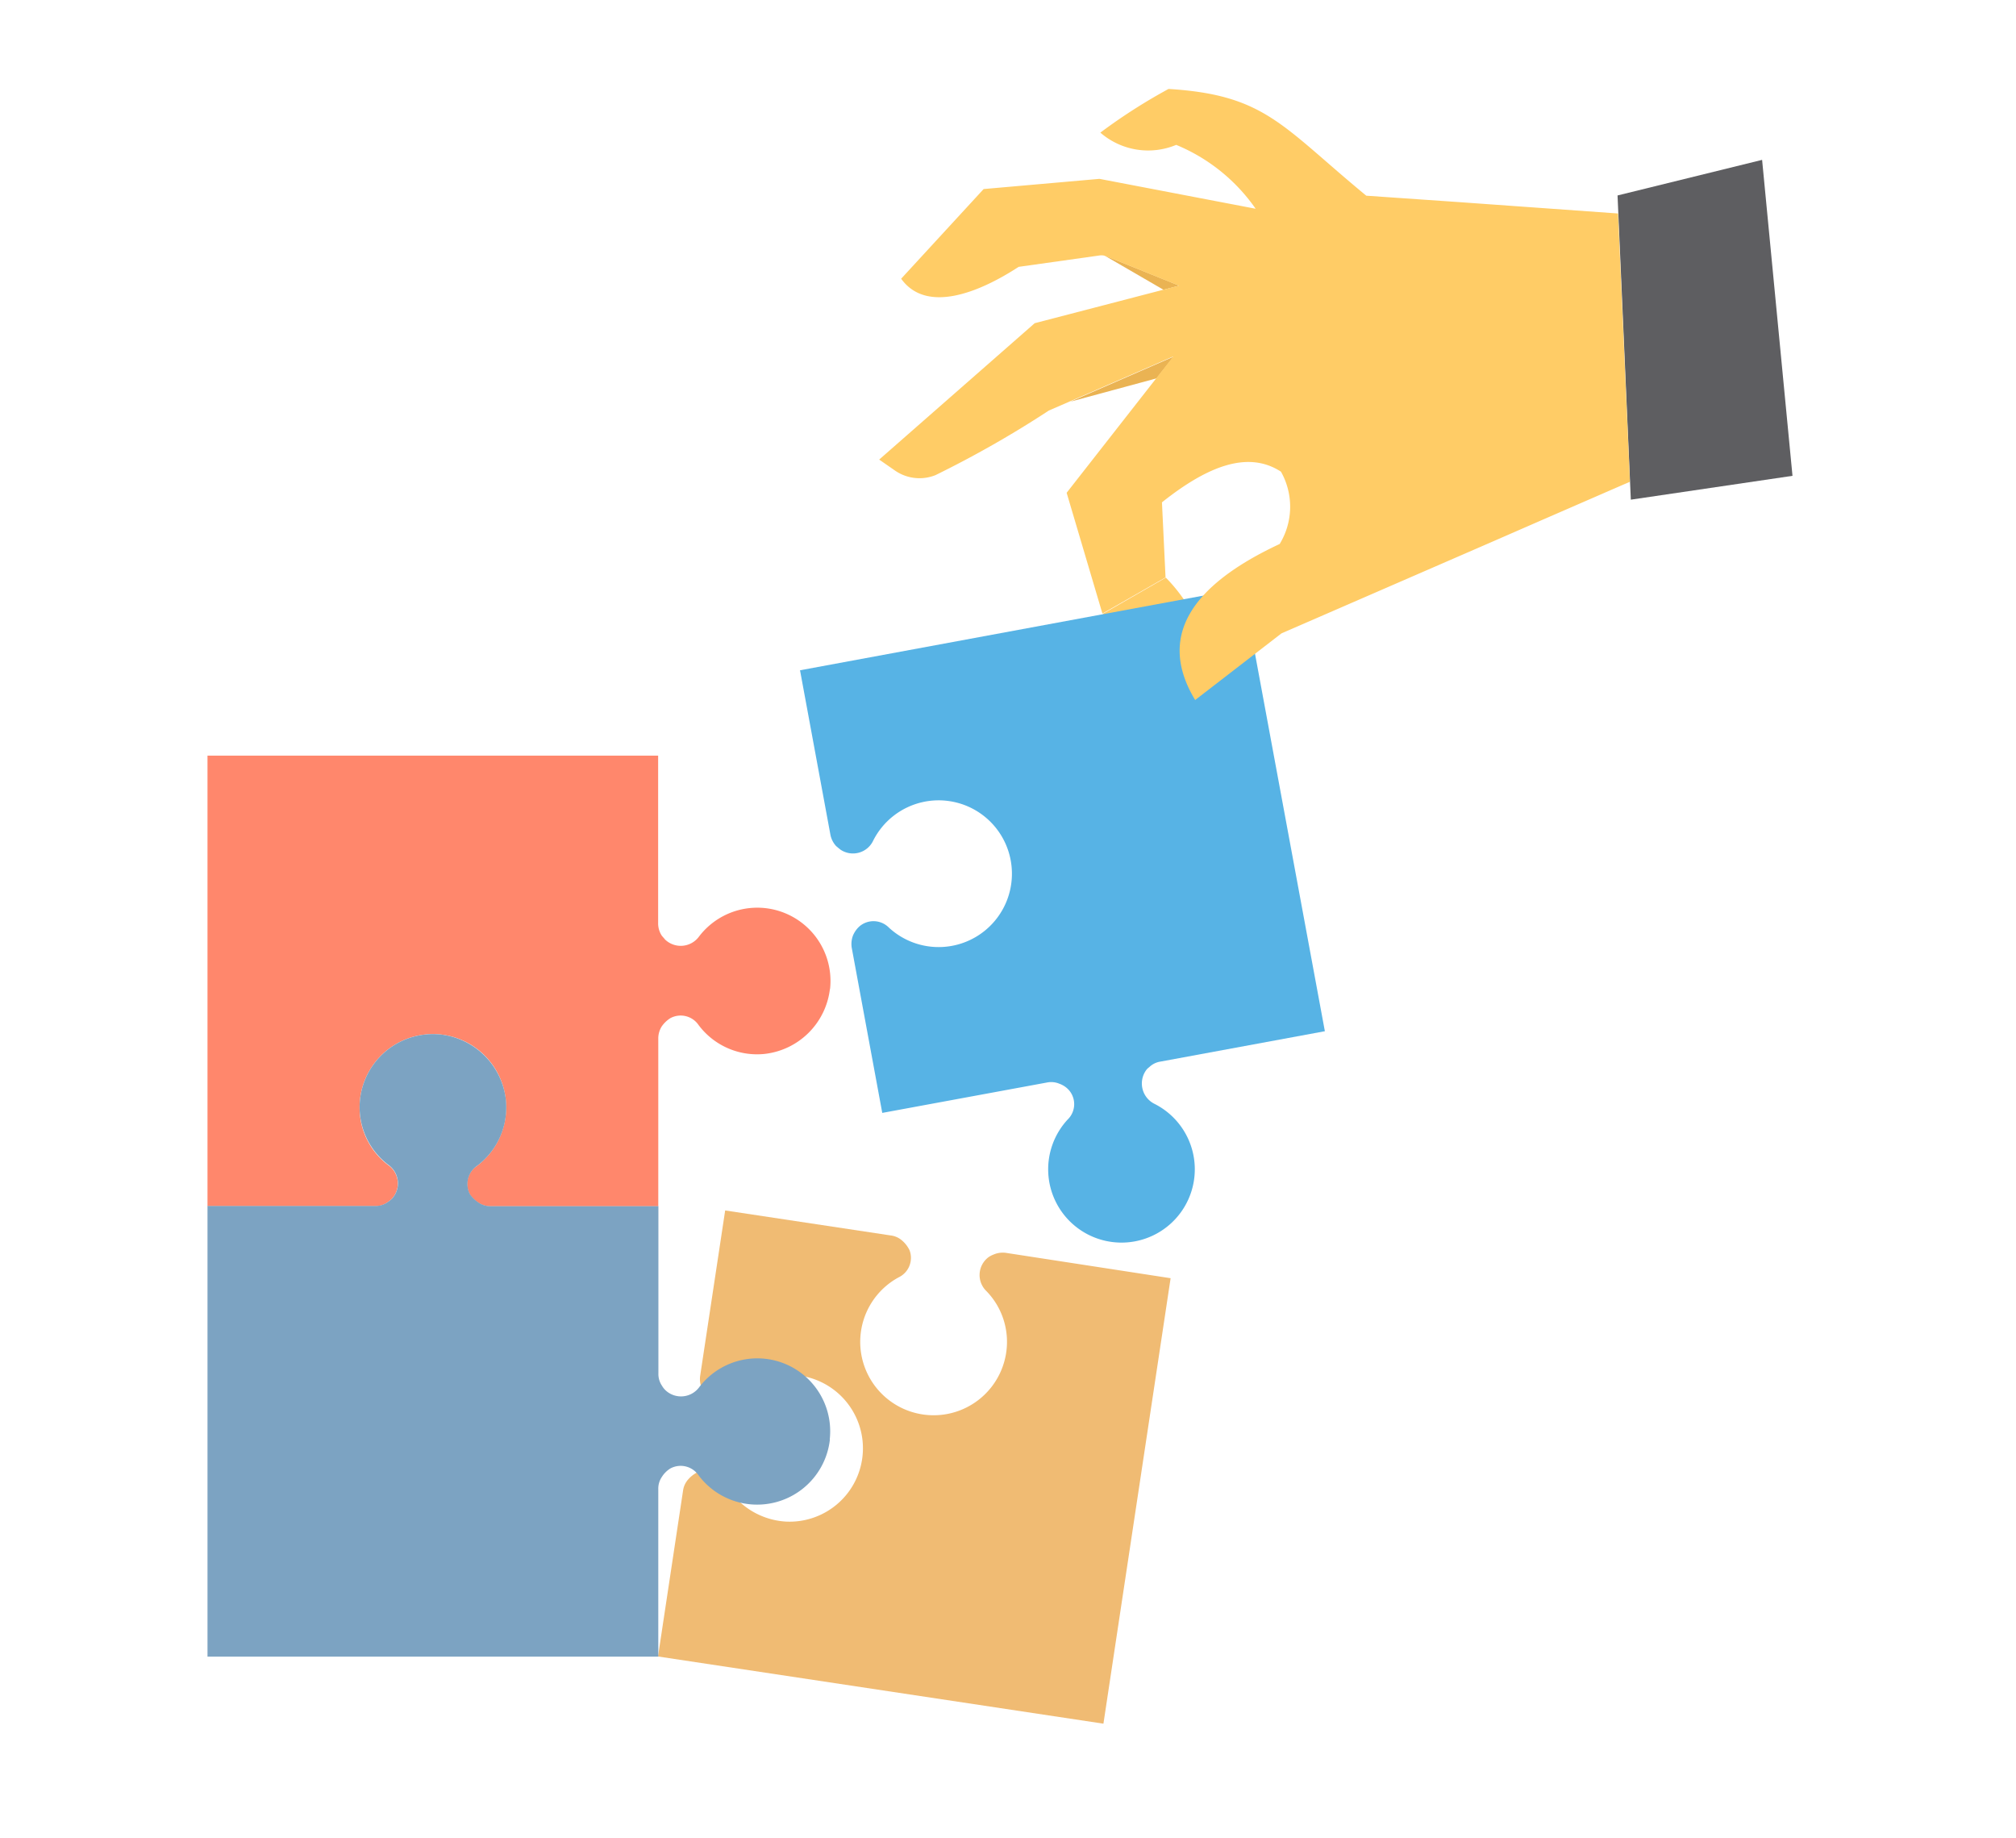
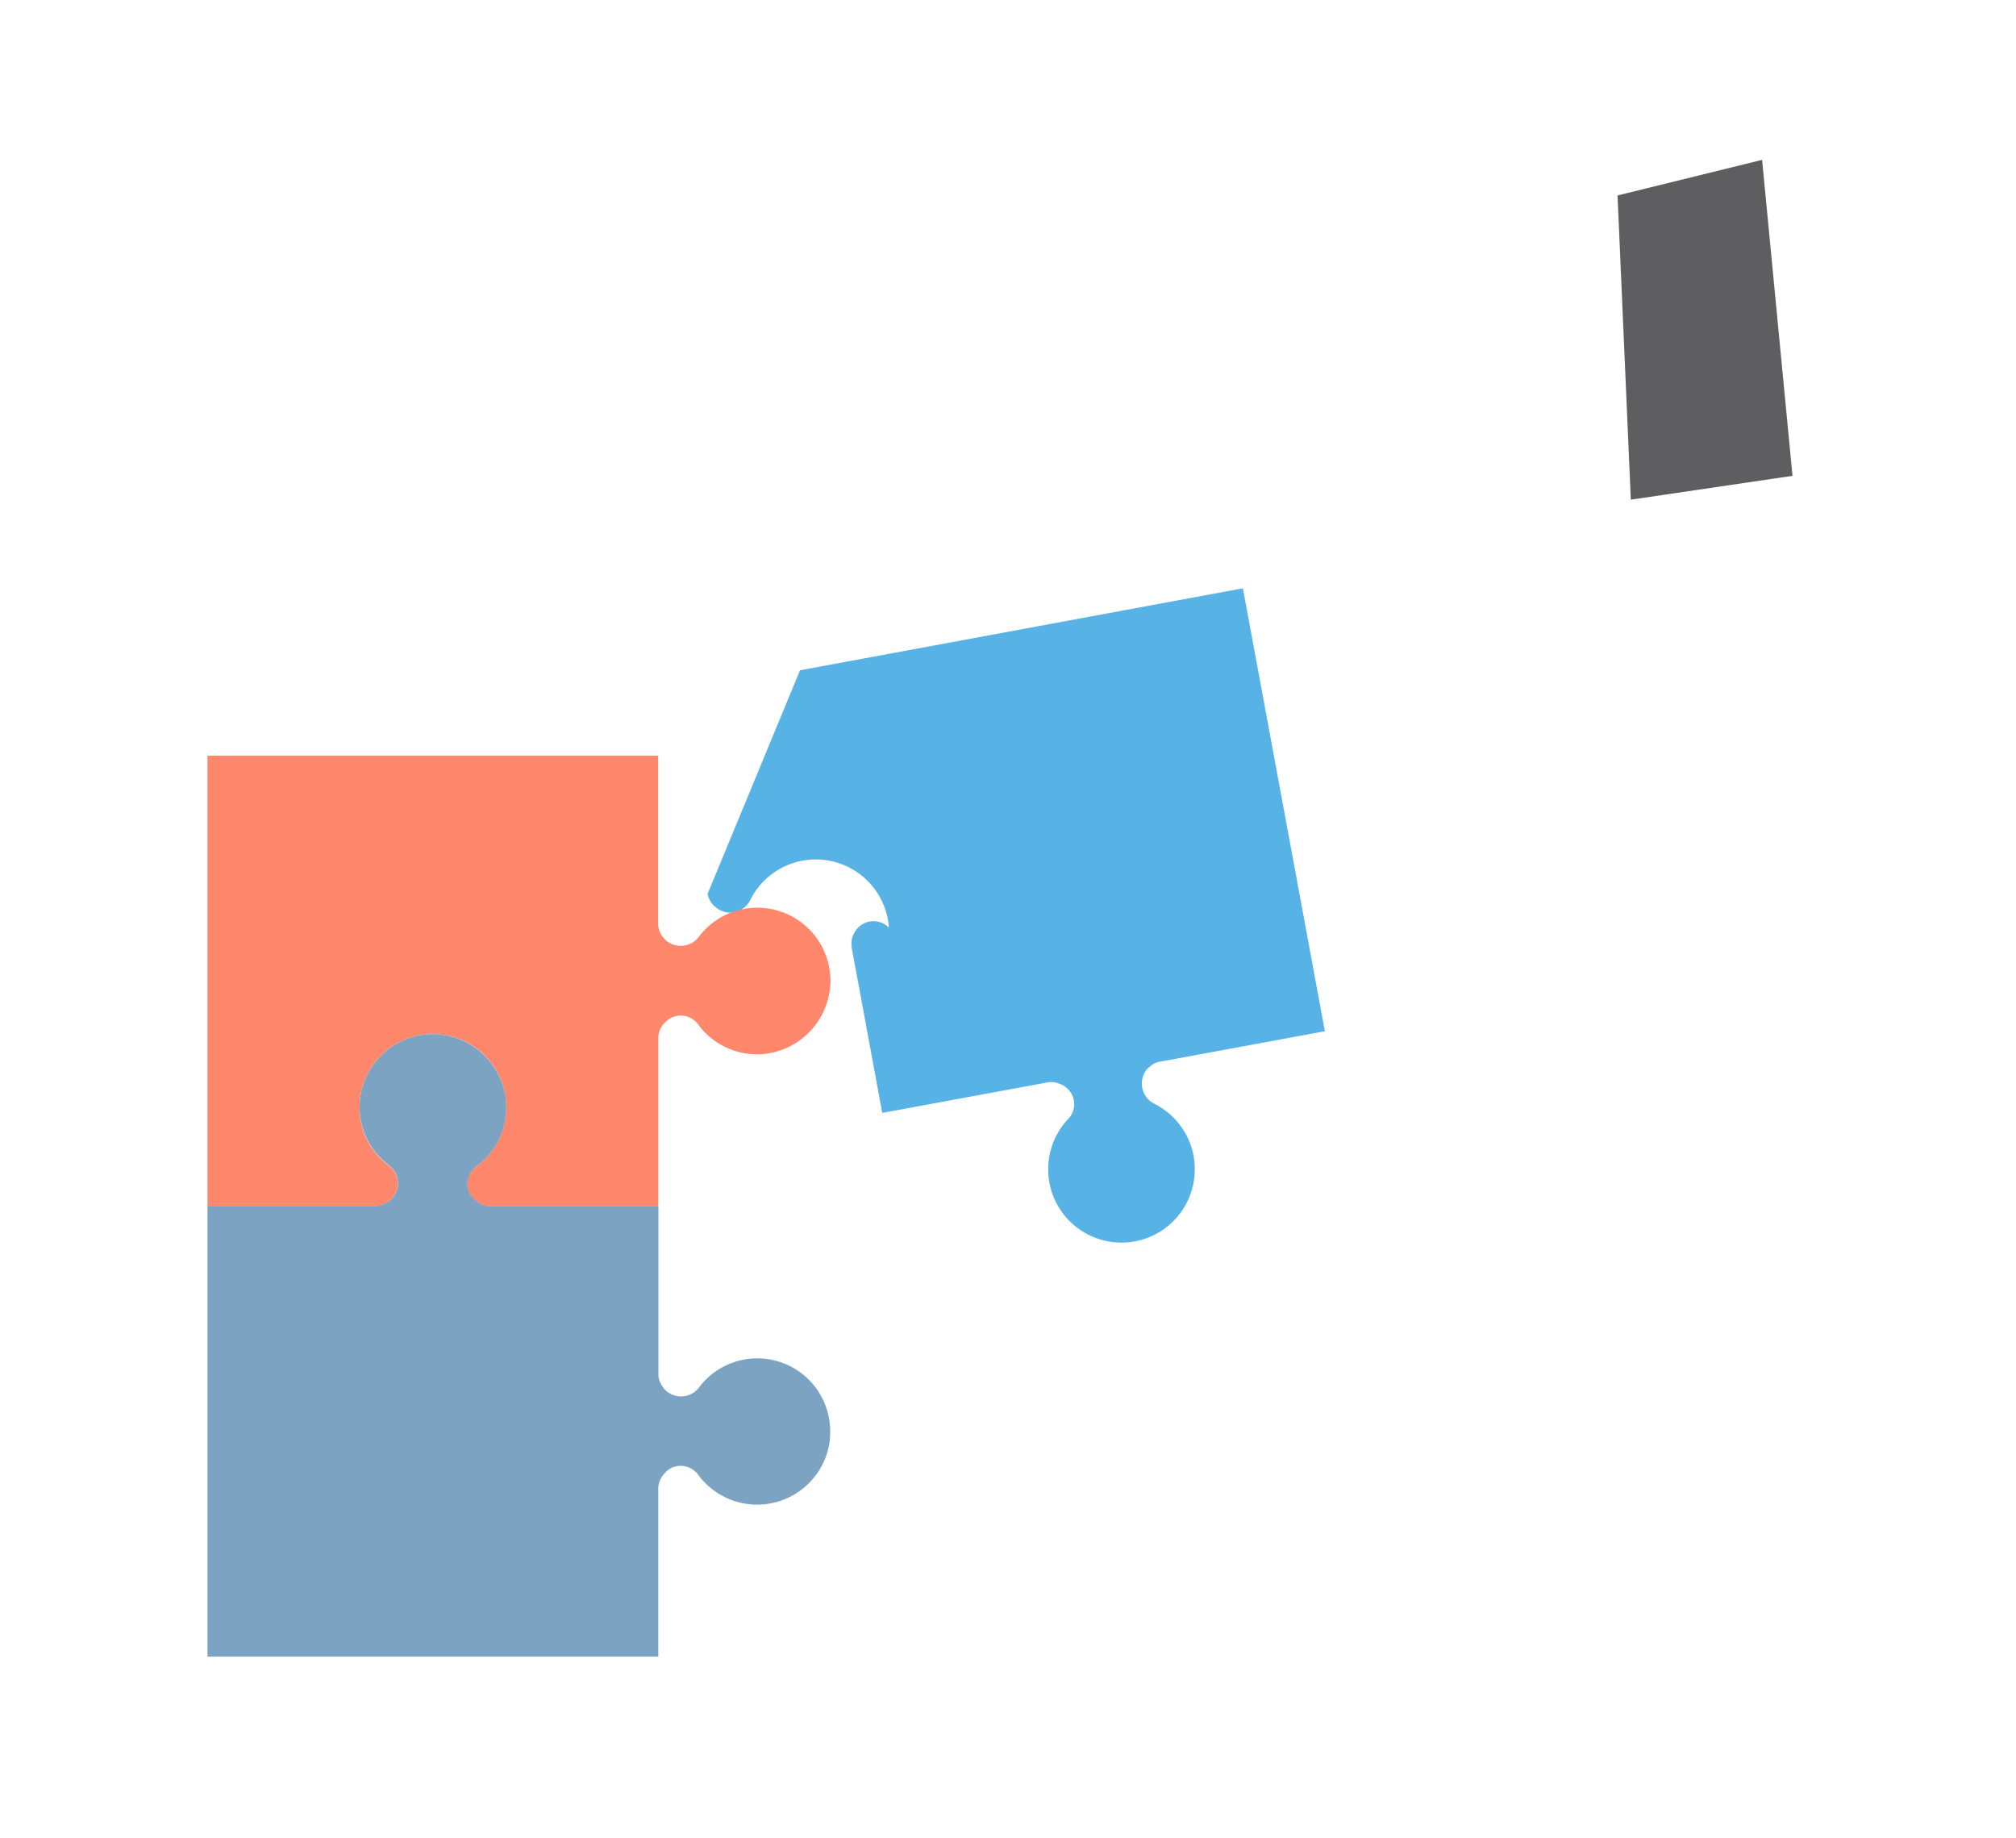
<svg xmlns="http://www.w3.org/2000/svg" width="68" height="62" viewBox="0 0 68 62">
  <defs>
    <style>.a{fill:#fc6;}.b{fill:#57b3e5;}.c{fill:#f0bb73;}.d{fill:#ff876c;}.e{fill:#7ca3c2;}.f{fill:#eab353;}.g{fill:#5e5e61;}.h{fill:none;}</style>
  </defs>
  <g transform="translate(-916 -1519)">
    <g transform="translate(922.029 1522)">
-       <path class="a" d="M39.552,21.577a.524.524,0,0,1-.6.543,8.984,8.984,0,0,1-2.929-1.766l2.128-1.223A5.581,5.581,0,0,1,39.552,21.577Z" transform="translate(-4.856 -2.65)" />
-       <path class="b" d="M35.825,35.831a.767.767,0,0,0,.31,1.111,2.472,2.472,0,0,1-.948,4.669,2.472,2.472,0,0,1-1.99-4.144.721.721,0,0,0,.052-.982.765.765,0,0,0-.327-.224.709.709,0,0,0-.422-.043l-5.556,1.025L25.919,31.7a.806.806,0,0,1,.034-.431.862.862,0,0,1,.233-.327.73.73,0,0,1,.982.052A2.472,2.472,0,0,0,31.311,29a2.472,2.472,0,0,0-4.669-.948.754.754,0,0,1-1.111.31c-.043-.034-.086-.069-.146-.121a.791.791,0,0,1-.19-.379L24.17,22.315,39.108,19.55l2.765,14.938-5.548,1.025a.692.692,0,0,0-.379.19A.432.432,0,0,0,35.825,35.831Z" transform="translate(-3.214 -2.709)" />
-       <path class="c" d="M35.9,46.193,33.634,61.217,18.61,58.951l.844-5.591a.706.706,0,0,1,.181-.388,1.006,1.006,0,0,1,.319-.241.732.732,0,0,1,.913.37,2.516,2.516,0,0,0,2.05,1.3,2.475,2.475,0,1,0-1.585-4.256.752.752,0,0,1-1.146-.069.743.743,0,0,1-.095-.164.78.78,0,0,1-.06-.422l.844-5.582,5.591.844a.706.706,0,0,1,.388.181,1.007,1.007,0,0,1,.241.319.728.728,0,0,1-.37.913,2.475,2.475,0,1,0,3.627,2.55,2.454,2.454,0,0,0-.663-2.085.752.752,0,0,1,.069-1.146.73.73,0,0,1,.164-.086.78.78,0,0,1,.422-.06Z" transform="translate(-2.444 -6.084)" />
+       <path class="b" d="M35.825,35.831a.767.767,0,0,0,.31,1.111,2.472,2.472,0,0,1-.948,4.669,2.472,2.472,0,0,1-1.99-4.144.721.721,0,0,0,.052-.982.765.765,0,0,0-.327-.224.709.709,0,0,0-.422-.043l-5.556,1.025L25.919,31.7a.806.806,0,0,1,.034-.431.862.862,0,0,1,.233-.327.73.73,0,0,1,.982.052a2.472,2.472,0,0,0-4.669-.948.754.754,0,0,1-1.111.31c-.043-.034-.086-.069-.146-.121a.791.791,0,0,1-.19-.379L24.17,22.315,39.108,19.55l2.765,14.938-5.548,1.025a.692.692,0,0,0-.379.19A.432.432,0,0,0,35.825,35.831Z" transform="translate(-3.214 -2.709)" />
      <path class="d" d="M21.964,33.974a2.5,2.5,0,0,1-2.214,2.188,2.465,2.465,0,0,1-2.214-.973.731.731,0,0,0-.956-.233,1.006,1.006,0,0,0-.293.284.765.765,0,0,0-.112.413V41.3H10.523a.7.7,0,0,1-.413-.121.927.927,0,0,1-.293-.284.731.731,0,0,1,.241-.956A2.472,2.472,0,1,0,6.1,37.962a2.423,2.423,0,0,0,.973,1.955.757.757,0,0,1,.1,1.146,1.081,1.081,0,0,1-.146.112.7.7,0,0,1-.413.121H.97V26.1h15.2v5.643a.765.765,0,0,0,.112.413c.043.06.086.1.121.146a.763.763,0,0,0,1.146-.1,2.47,2.47,0,0,1,4.419,1.775Z" transform="translate(0 -3.616)" />
      <path class="e" d="M21.964,50.672a2.469,2.469,0,0,1-4.428,1.215.731.731,0,0,0-.956-.233.892.892,0,0,0-.284.284.7.7,0,0,0-.121.413V58H.97v-15.2H6.621a.7.7,0,0,0,.413-.121,1.081,1.081,0,0,0,.146-.112.763.763,0,0,0-.1-1.146A2.448,2.448,0,0,1,6.1,39.473a2.474,2.474,0,0,1,2.748-2.455,2.5,2.5,0,0,1,2.188,2.214,2.465,2.465,0,0,1-.973,2.214.743.743,0,0,0-.241.956,1.028,1.028,0,0,0,.293.284.7.7,0,0,0,.413.121h5.651v5.643a.7.7,0,0,0,.121.413.657.657,0,0,0,.112.146.763.763,0,0,0,1.146-.1,2.459,2.459,0,0,1,4.4,1.766Z" transform="translate(0 -5.127)" />
-       <path class="f" d="M38.614,7.537l-.534.138L36.09,6.52a.594.594,0,0,1,.069.026Z" transform="translate(-4.866 -0.903)" />
-       <path class="f" d="M38.239,10.48l-.577.732L34.75,12Z" transform="translate(-4.68 -1.452)" />
      <path class="g" d="M56.628,14.237,56.18,3.977l4.876-1.2,1.025,10.656Z" transform="translate(-7.649 -0.385)" />
-       <path class="a" d="M52.192,4.2,52.4,8.9l.181,4.075.009.276-.224.095-.06.026-1.861.81-.793.345-1.757.767-7.055,3.067-2.912,2.248c-1.292-2.136-.138-3.868,2.851-5.263a2.409,2.409,0,0,0,.043-2.438c-1.1-.715-2.455-.207-4.014,1.034l.121,2.533L34.8,17.694,33.593,13.62l3.6-4.6-4.2,1.826a35.429,35.429,0,0,1-3.825,2.179,1.453,1.453,0,0,1-1.352-.146L27.27,12.5l5.246-4.6,4.867-1.266-2.455-.991a.434.434,0,0,0-.233-.026L31.974,6c-1.361.887-3.118,1.576-3.963.4l2.782-3.024L34.7,3.032,39.968,4.04a6.1,6.1,0,0,0-2.679-2.154,2.459,2.459,0,0,1-2.559-.413A18.837,18.837,0,0,1,37.03,0C40.3.2,40.846,1.249,43.7,3.6l3.11.215Z" transform="translate(-3.644)" />
    </g>
    <rect class="h" width="68" height="62" transform="translate(916 1519)" />
  </g>
</svg>